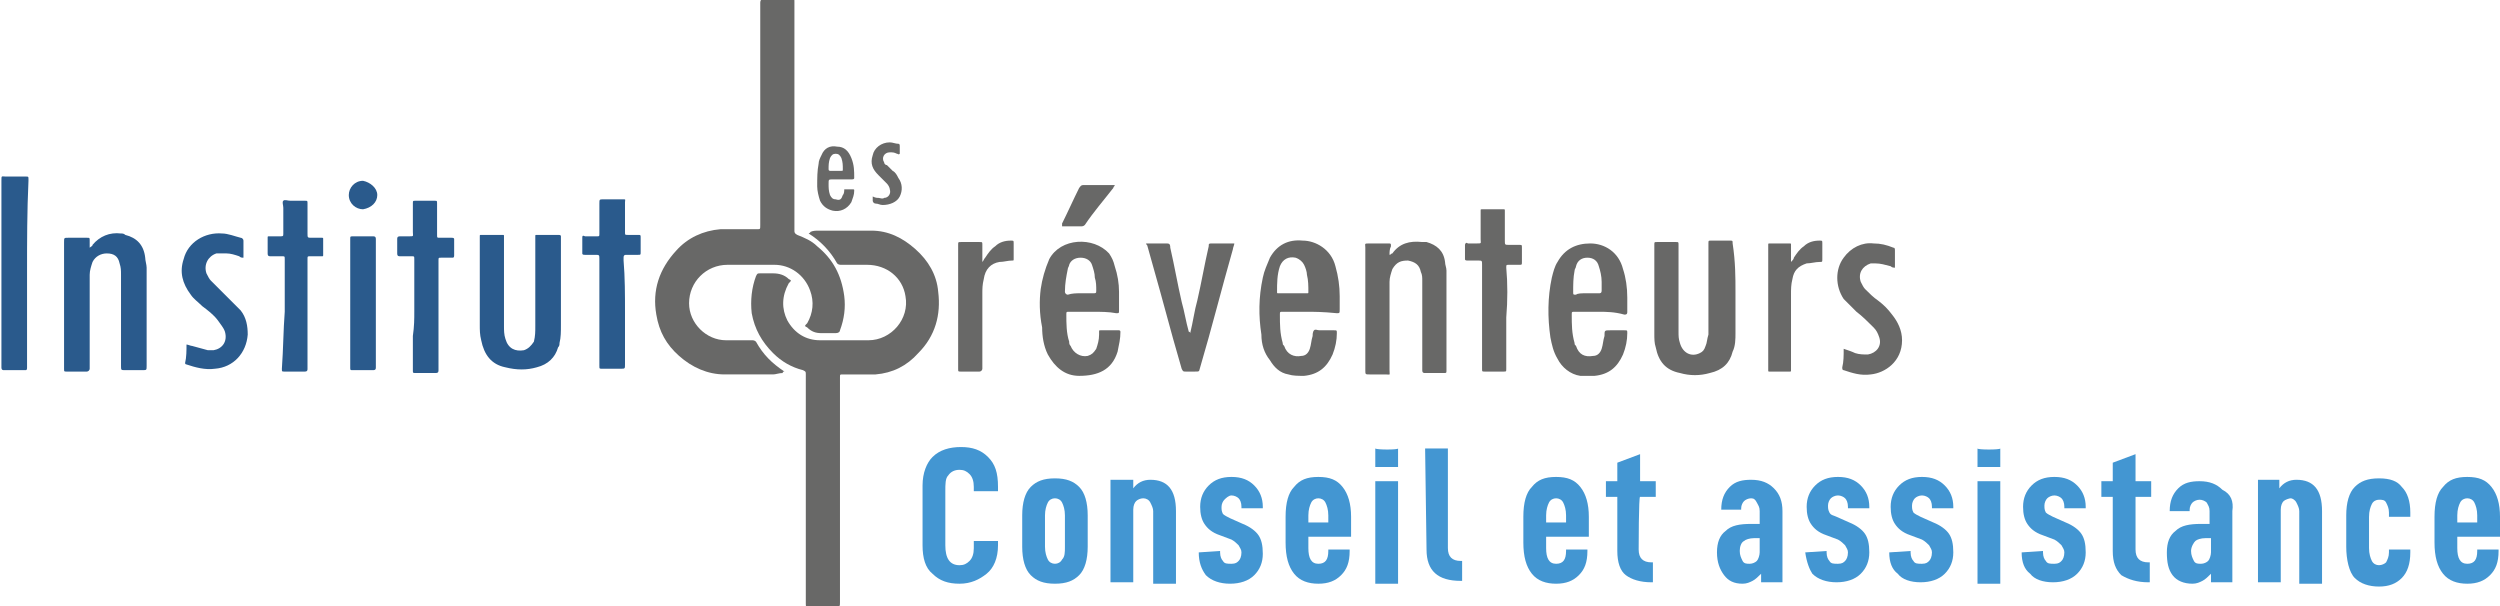
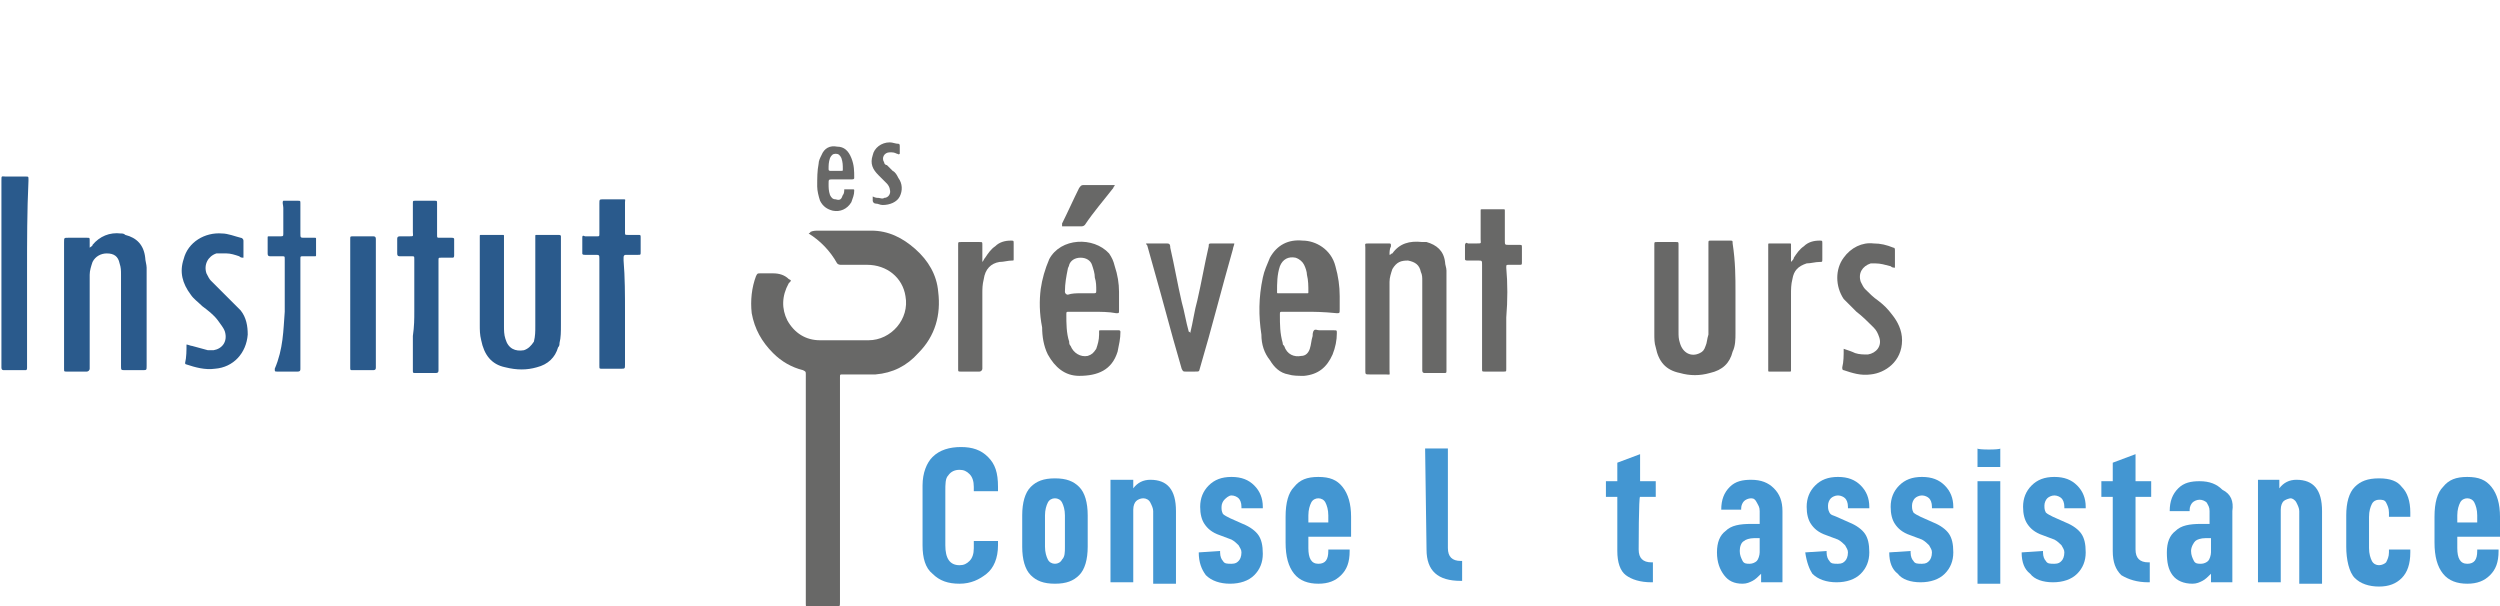
<svg xmlns="http://www.w3.org/2000/svg" version="1.1" id="Calque_2_1_" x="0px" y="0px" viewBox="0 0 175.6 42.6" style="enable-background:new 0 0 175.6 42.6;" xml:space="preserve">
  <style type="text/css">
	.st0{fill:#2A5A8C;}
	.st1{fill:#686867;}
	.st2{fill:#4396D2;}
</style>
  <g id="Calque_1-2">
    <g>
      <g>
        <path class="st0" d="M6.3,17.4c0.1-0.1,0.2-0.1,0.2-0.2c0.5-0.6,1.2-0.9,2-0.8c0.1,0,0.2,0,0.3,0.1c0.8,0.2,1.3,0.7,1.4,1.6     c0,0.2,0.1,0.5,0.1,0.7c0,2.3,0,4.6,0,6.9c0,0.3,0,0.3-0.3,0.3c-0.4,0-0.8,0-1.2,0c-0.3,0-0.3,0-0.3-0.3c0-0.6,0-1.2,0-1.8     c0-1.5,0-3.1,0-4.6c0-0.3,0-0.5-0.1-0.8C8.3,18,8,17.8,7.5,17.8c-0.4,0-0.8,0.2-1,0.6c-0.1,0.3-0.2,0.6-0.2,0.9     c0,0.7,0,1.4,0,2.1c0,1.5,0,2.9,0,4.3c0,0.1,0,0.1,0,0.2c0,0.1-0.1,0.2-0.2,0.2c-0.5,0-0.9,0-1.4,0c-0.2,0-0.2,0-0.2-0.2     c0-0.6,0-1.3,0-1.9c0-2.3,0-4.7,0-7c0-0.3,0-0.3,0.3-0.3c0.4,0,0.8,0,1.3,0c0.2,0,0.2,0,0.2,0.2C6.3,17,6.3,17.2,6.3,17.4     L6.3,17.4z" />
        <path class="st0" d="M33.7,20c0-1.1,0-2.1,0-3.2c0-0.1,0-0.1,0-0.2c0-0.1,0-0.1,0.1-0.1c0.5,0,1,0,1.5,0c0.1,0,0.1,0,0.1,0.1     c0,0.1,0,0.1,0,0.2c0,2,0,4.1,0,6.1c0,0.3,0,0.6,0.1,0.9c0.2,0.7,0.7,0.9,1.3,0.8c0.3-0.1,0.5-0.3,0.7-0.6     c0.1-0.4,0.1-0.7,0.1-1.1c0-0.7,0-1.4,0-2c0-1.4,0-2.7,0-4.1c0-0.1,0-0.1,0-0.2c0-0.1,0-0.1,0.1-0.1c0.5,0,1,0,1.5,0     c0.1,0,0.2,0,0.2,0.1c0,0,0,0.1,0,0.1c0,2,0,4.1,0,6.1c0,0.5,0,0.9-0.1,1.3c0,0.1,0,0.2-0.1,0.3c-0.2,0.7-0.7,1.2-1.5,1.4     c-0.7,0.2-1.4,0.2-2.2,0c-1-0.2-1.5-0.9-1.7-1.9c-0.1-0.4-0.1-0.7-0.1-1.1C33.7,22.1,33.7,21,33.7,20L33.7,20z" />
        <path class="st0" d="M1.9,19.1c0,2.2,0,4.3,0,6.5c0,0.1,0,0.1,0,0.2c0,0.1,0,0.2-0.1,0.2c-0.5,0-1,0-1.5,0c-0.1,0-0.2,0-0.2-0.2     c0,0,0-0.1,0-0.1c0-4.3,0-8.7,0-13c0-0.4,0-0.3,0.3-0.3c0.5,0,0.9,0,1.4,0c0.2,0,0.2,0,0.2,0.2c0,0.1,0,0.1,0,0.1     C1.9,14.8,1.9,17,1.9,19.1L1.9,19.1z" />
-         <path class="st0" d="M20,21.9c0-1.2,0-2.4,0-3.6c0,0,0-0.1,0-0.1c0-0.2,0-0.2-0.2-0.2c-0.3,0-0.5,0-0.8,0c-0.1,0-0.2,0-0.2-0.2     c0-0.4,0-0.7,0-1.1c0-0.1,0-0.1,0.1-0.1c0.2,0,0.5,0,0.7,0c0.3,0,0.3,0,0.3-0.2c0-0.6,0-1.2,0-1.8c0-0.2-0.1-0.4,0-0.5     c0.1-0.1,0.3,0,0.5,0c0.4,0,0.7,0,1,0c0.2,0,0.2,0,0.2,0.2c0,0.7,0,1.4,0,2.1c0,0.3,0,0.3,0.3,0.3c0.2,0,0.5,0,0.7,0     c0.1,0,0.1,0,0.1,0.1c0,0.4,0,0.7,0,1.1c0,0.1,0,0.1-0.1,0.1c-0.3,0-0.5,0-0.8,0c-0.2,0-0.2,0-0.2,0.2c0,0.1,0,0.2,0,0.4     c0,2.4,0,4.8,0,7.1c0,0.1,0,0.1,0,0.2c0,0.1,0,0.2-0.2,0.2c-0.5,0-0.9,0-1.4,0c-0.2,0-0.2,0-0.2-0.2C19.9,24.5,19.9,23.2,20,21.9     L20,21.9z" />
+         <path class="st0" d="M20,21.9c0-1.2,0-2.4,0-3.6c0,0,0-0.1,0-0.1c0-0.2,0-0.2-0.2-0.2c-0.3,0-0.5,0-0.8,0c-0.1,0-0.2,0-0.2-0.2     c0-0.4,0-0.7,0-1.1c0-0.1,0-0.1,0.1-0.1c0.2,0,0.5,0,0.7,0c0.3,0,0.3,0,0.3-0.2c0-0.6,0-1.2,0-1.8c0-0.2-0.1-0.4,0-0.5     c0.4,0,0.7,0,1,0c0.2,0,0.2,0,0.2,0.2c0,0.7,0,1.4,0,2.1c0,0.3,0,0.3,0.3,0.3c0.2,0,0.5,0,0.7,0     c0.1,0,0.1,0,0.1,0.1c0,0.4,0,0.7,0,1.1c0,0.1,0,0.1-0.1,0.1c-0.3,0-0.5,0-0.8,0c-0.2,0-0.2,0-0.2,0.2c0,0.1,0,0.2,0,0.4     c0,2.4,0,4.8,0,7.1c0,0.1,0,0.1,0,0.2c0,0.1,0,0.2-0.2,0.2c-0.5,0-0.9,0-1.4,0c-0.2,0-0.2,0-0.2-0.2C19.9,24.5,19.9,23.2,20,21.9     L20,21.9z" />
        <path class="st0" d="M29.1,21.9c0-1.2,0-2.4,0-3.6c0,0,0-0.1,0-0.1c0-0.2,0-0.2-0.2-0.2c-0.3,0-0.5,0-0.8,0c-0.1,0-0.2,0-0.2-0.2     c0-0.4,0-0.7,0-1c0-0.1,0-0.2,0.2-0.2c0.2,0,0.4,0,0.6,0c0.4,0,0.3,0,0.3-0.3c0-0.6,0-1.3,0-1.9c0,0,0-0.1,0-0.1     c0-0.2,0-0.2,0.2-0.2c0.2,0,0.4,0,0.6,0c0.2,0,0.5,0,0.7,0c0.2,0,0.2,0,0.2,0.2c0,0.7,0,1.3,0,2c0,0.1,0,0.1,0,0.2     c0,0.2,0,0.2,0.2,0.2c0.3,0,0.5,0,0.8,0c0.1,0,0.2,0,0.2,0.1c0,0.4,0,0.7,0,1.1c0,0.1,0,0.2-0.1,0.2c-0.3,0-0.5,0-0.8,0     c-0.2,0-0.2,0-0.2,0.2c0,0.3,0,0.5,0,0.8c0,2.2,0,4.5,0,6.7c0,0.1,0,0.1,0,0.2c0,0.1,0,0.2-0.2,0.2c-0.5,0-0.9,0-1.4,0     c-0.2,0-0.2,0-0.2-0.2c0-0.8,0-1.6,0-2.4C29.1,22.9,29.1,22.4,29.1,21.9L29.1,21.9z" />
        <path class="st0" d="M43.9,21.9c0,1.3,0,2.5,0,3.7c0,0.3,0,0.3-0.3,0.3c-0.4,0-0.8,0-1.3,0c-0.2,0-0.2,0-0.2-0.2c0-0.5,0-1,0-1.4     c0-2,0-4.1,0-6.1c0-0.3,0-0.3-0.3-0.3c-0.2,0-0.5,0-0.7,0c-0.1,0-0.2,0-0.2-0.1c0-0.4,0-0.7,0-1.1c0-0.1,0-0.2,0.2-0.1     c0.3,0,0.5,0,0.8,0c0.2,0,0.2,0,0.2-0.2c0-0.7,0-1.4,0-2.1c0-0.3,0-0.3,0.3-0.3c0.4,0,0.8,0,1.3,0c0.3,0,0.2,0,0.2,0.2     c0,0.7,0,1.3,0,2c0,0,0,0.1,0,0.1c0,0.2,0,0.2,0.2,0.2c0.2,0,0.5,0,0.7,0c0.2,0,0.2,0,0.2,0.2c0,0.3,0,0.6,0,1     c0,0.2,0,0.2-0.2,0.2c-0.3,0-0.5,0-0.8,0c-0.1,0-0.2,0-0.2,0.2c0,0.1,0,0.1,0,0.2C43.9,19.5,43.9,20.7,43.9,21.9L43.9,21.9z" />
        <path class="st0" d="M13.1,24.2c0.1,0,0.3,0.1,0.4,0.1c0.4,0.1,0.7,0.2,1.1,0.3c0.1,0,0.3,0,0.4,0c0.6-0.1,1-0.6,0.8-1.3     c-0.1-0.3-0.3-0.5-0.5-0.8c-0.3-0.4-0.7-0.7-1.1-1c-0.3-0.3-0.6-0.5-0.8-0.8c-0.6-0.8-0.8-1.6-0.5-2.5c0.3-1.2,1.5-1.9,2.7-1.8     c0.4,0,0.9,0.2,1.3,0.3c0.1,0,0.2,0.1,0.2,0.2c0,0.4,0,0.8,0,1.2c-0.1,0-0.2,0-0.3-0.1c-0.3-0.1-0.6-0.2-0.9-0.2     c-0.2,0-0.5,0-0.7,0c-0.6,0.2-0.9,0.8-0.7,1.4c0.1,0.2,0.2,0.4,0.3,0.5c0.3,0.3,0.6,0.6,0.9,0.9c0.4,0.4,0.8,0.8,1.2,1.2     c0.4,0.5,0.5,1.1,0.5,1.7c-0.1,1.3-1,2.3-2.3,2.4c-0.7,0.1-1.4-0.1-2-0.3c-0.1,0-0.1-0.1-0.1-0.1C13.1,25.1,13.1,24.6,13.1,24.2     L13.1,24.2z" />
        <path class="st0" d="M24.6,21.3c0-1.5,0-2.9,0-4.4c0,0,0-0.1,0-0.1c0-0.2,0-0.2,0.2-0.2c0.4,0,0.8,0,1.1,0c0.1,0,0.2,0,0.3,0     c0.1,0,0.2,0,0.2,0.2c0,0,0,0.1,0,0.1c0,2.9,0,5.8,0,8.8c0,0,0,0.1,0,0.1c0,0.1,0,0.2-0.2,0.2c-0.5,0-0.9,0-1.4,0     c-0.2,0-0.2,0-0.2-0.2C24.6,24.2,24.6,22.7,24.6,21.3L24.6,21.3z" />
-         <path class="st0" d="M26.5,13.7c0,0.5-0.4,0.9-1,1c-0.5,0-1-0.4-1-1c0-0.5,0.4-1,1-1C26,12.8,26.5,13.2,26.5,13.7L26.5,13.7z" />
      </g>
      <g>
        <path class="st1" d="M56.9,16.3c0.2-0.1,0.4-0.1,0.6-0.1c1.2,0,2.4,0,3.7,0c1.2,0,2.2,0.5,3.1,1.3c0.9,0.8,1.5,1.8,1.6,3     c0.2,1.6-0.2,3.1-1.4,4.3c-0.8,0.9-1.8,1.4-3,1.5c-0.2,0-0.3,0-0.5,0c-0.6,0-1.2,0-1.8,0c-0.2,0-0.2,0-0.2,0.2c0,0.1,0,0.1,0,0.2     c0,5.2,0,10.4,0,15.6c0,0.3,0,0.3-0.3,0.3c-0.6,0-1.3,0-1.9,0c-0.2,0-0.2,0-0.2-0.2c0-0.1,0-0.1,0-0.2V26.5c0-0.1,0-0.1,0-0.2     c0-0.2,0-0.2-0.2-0.3c-0.8-0.2-1.5-0.6-2.1-1.2c-0.8-0.8-1.3-1.7-1.5-2.8c-0.1-0.9,0-1.8,0.3-2.6c0.1-0.2,0.1-0.2,0.3-0.2     c0.3,0,0.6,0,0.9,0c0.4,0,0.8,0.1,1.1,0.4c0.2,0.1,0.2,0.1,0,0.3c-0.5,0.9-0.5,1.8-0.1,2.6c0.5,0.9,1.3,1.4,2.3,1.4     c1.1,0,2.3,0,3.4,0c1.6,0,2.9-1.5,2.6-3.1c-0.2-1.3-1.3-2.2-2.7-2.2c-0.6,0-1.2,0-1.8,0c-0.1,0-0.2,0-0.3-0.1     c-0.5-0.9-1.2-1.6-2-2.1C57,16.3,56.9,16.3,56.9,16.3L56.9,16.3z" />
-         <path class="st1" d="M55,26.2c-0.3,0-0.5,0.1-0.7,0.1c-1.1,0-2.3,0-3.4,0c-1.2,0-2.3-0.5-3.2-1.3c-0.9-0.8-1.4-1.7-1.6-2.9     c-0.3-1.7,0.2-3.2,1.4-4.5c0.8-0.9,1.9-1.4,3.1-1.5c0.2,0,0.3,0,0.5,0c0.7,0,1.4,0,2.1,0c0.2,0,0.2,0,0.2-0.3c0-2.7,0-5.4,0-8.1     c0-2.5,0-5,0-7.5c0-0.2,0.1-0.3,0.3-0.3c0.6,0,1.3,0,1.9,0c0.2,0,0.2,0,0.2,0.2c0,0.1,0,0.1,0,0.2c0,5.2,0,10.4,0,15.7     c0,0.1,0,0.1,0,0.2c0,0.1,0,0.2,0.2,0.3c0.5,0.2,1,0.4,1.4,0.8c1.1,0.9,1.7,2,1.9,3.5c0.1,0.8,0,1.6-0.3,2.4     c0,0.1-0.1,0.2-0.3,0.2c-0.3,0-0.7,0-1,0c-0.4,0-0.7-0.1-1-0.4c-0.2-0.1-0.2-0.1,0-0.3c0.4-0.7,0.5-1.5,0.2-2.3     c-0.4-1.1-1.4-1.8-2.5-1.8c-1.1,0-2.2,0-3.3,0c-1.5,0-2.7,1.2-2.7,2.7c0,1.4,1.2,2.6,2.6,2.6c0.6,0,1.2,0,1.8,0     c0.1,0,0.2,0,0.3,0.1c0.5,0.9,1.1,1.5,2,2.1C54.9,26.1,55,26.2,55,26.2L55,26.2z" />
        <path class="st1" d="M97.6,17.9c0.1,0,0.1-0.1,0.2-0.1c0.5-0.7,1.2-0.9,2.1-0.8c0.1,0,0.2,0,0.3,0c0.7,0.2,1.2,0.6,1.3,1.4     c0,0.2,0.1,0.4,0.1,0.6c0,2.3,0,4.7,0,7c0,0.2,0,0.2-0.2,0.2c-0.4,0-0.9,0-1.3,0c-0.1,0-0.2,0-0.2-0.2c0-0.1,0-0.1,0-0.2     c0-2,0-4.1,0-6.1c0-0.2,0-0.4-0.1-0.6c-0.1-0.5-0.4-0.7-0.9-0.8c-0.5,0-0.8,0.1-1.1,0.6c-0.1,0.3-0.2,0.6-0.2,0.9     c0,2.1,0,4.1,0,6.2c0,0.4,0.1,0.3-0.3,0.3c-0.4,0-0.7,0-1.1,0c-0.3,0-0.3,0-0.3-0.3c0-0.7,0-1.3,0-2c0-2.2,0-4.4,0-6.6     c0-0.3-0.1-0.3,0.3-0.3c0.4,0,0.8,0,1.3,0c0.2,0,0.2,0,0.2,0.2C97.6,17.5,97.6,17.7,97.6,17.9L97.6,17.9z" />
        <path class="st1" d="M91.8,21.9c-0.6,0-1.2,0-1.7,0c-0.2,0-0.2,0-0.2,0.2c0,0.7,0,1.3,0.2,2c0,0.1,0,0.1,0.1,0.2     c0.2,0.6,0.7,0.8,1.2,0.7c0.3,0,0.5-0.2,0.6-0.5c0.1-0.3,0.1-0.6,0.2-0.9c0-0.1,0-0.3,0.1-0.4c0.1-0.1,0.2,0,0.4,0     c0.3,0,0.7,0,1,0c0.2,0,0.2,0,0.2,0.2c0,0.5-0.1,1-0.3,1.5c-0.4,0.9-1,1.4-2,1.5c-0.4,0-0.8,0-1.1-0.1c-0.6-0.1-1-0.5-1.3-1     c-0.4-0.5-0.6-1.1-0.6-1.8c-0.2-1.3-0.2-2.6,0.1-4c0.1-0.5,0.3-0.9,0.5-1.4c0.5-0.9,1.3-1.3,2.3-1.2c0.9,0,2,0.6,2.3,1.8     c0.2,0.7,0.3,1.4,0.3,2.1c0,0.3,0,0.6,0,0.9c0,0.3,0,0.3-0.2,0.3C92.9,21.9,92.3,21.9,91.8,21.9L91.8,21.9z M90.9,20.6     c0.3,0,0.6,0,0.9,0c0.1,0,0.1,0,0.1-0.1c0-0.4,0-0.8-0.1-1.2c0-0.2-0.1-0.5-0.2-0.7c-0.1-0.2-0.3-0.4-0.6-0.5     c-0.5-0.1-0.9,0.1-1.1,0.6c-0.2,0.6-0.2,1.2-0.2,1.8c0,0.1,0,0.1,0.1,0.1C90.3,20.6,90.6,20.6,90.9,20.6z" />
-         <path class="st1" d="M112.3,21.9c-0.6,0-1.1,0-1.7,0c-0.2,0-0.2,0-0.2,0.2c0,0.7,0,1.3,0.2,2c0,0.1,0,0.1,0.1,0.2     c0.2,0.6,0.6,0.8,1.2,0.7c0.3,0,0.5-0.2,0.6-0.5c0.1-0.3,0.1-0.6,0.2-0.9c0-0.4,0-0.4,0.4-0.4c0.3,0,0.7,0,1,0     c0.2,0,0.2,0,0.2,0.2c0,0.5-0.1,1-0.3,1.5c-0.4,0.9-1,1.4-2,1.5c-0.3,0-0.7,0-1,0c-0.7-0.1-1.3-0.6-1.6-1.2     c-0.3-0.5-0.4-1-0.5-1.5c-0.2-1.4-0.2-2.8,0.1-4.2c0.1-0.4,0.2-0.8,0.4-1.1c0.5-0.9,1.3-1.3,2.3-1.3c1,0,2,0.6,2.3,1.8     c0.2,0.6,0.3,1.3,0.3,2c0,0.4,0,0.7,0,1c0,0.1,0,0.2-0.2,0.2C113.4,21.9,112.8,21.9,112.3,21.9L112.3,21.9z M111.4,20.6     c0.3,0,0.6,0,0.9,0c0.1,0,0.2,0,0.2-0.2c0-0.2,0-0.4,0-0.6c0-0.4-0.1-0.8-0.2-1.1c-0.1-0.4-0.4-0.6-0.8-0.6     c-0.4,0-0.7,0.2-0.8,0.6c0,0.1-0.1,0.2-0.1,0.3c-0.1,0.5-0.1,1-0.1,1.5c0,0.2,0,0.2,0.2,0.2C110.8,20.6,111.1,20.6,111.4,20.6     L111.4,20.6z" />
        <path class="st1" d="M76.8,21.9c-0.6,0-1.1,0-1.7,0c-0.2,0-0.2,0-0.2,0.2c0,0.6,0,1.3,0.2,1.9c0,0.1,0,0.2,0.1,0.3     c0.2,0.5,0.7,0.8,1.2,0.7c0.3-0.1,0.4-0.2,0.6-0.5c0.1-0.3,0.2-0.6,0.2-1c0-0.1,0-0.1,0-0.2c0-0.1,0-0.1,0.1-0.1     c0.4,0,0.9,0,1.3,0c0.1,0,0.1,0.1,0.1,0.1c0,0.5-0.1,0.9-0.2,1.4c-0.4,1.3-1.4,1.7-2.7,1.7c-1,0-1.7-0.6-2.2-1.5     c-0.3-0.6-0.4-1.3-0.4-1.9C73,22,73,21.1,73.1,20.3c0.1-0.7,0.3-1.4,0.6-2.1c0.8-1.5,3.1-1.6,4.2-0.4c0.2,0.3,0.3,0.5,0.4,0.9     c0.2,0.6,0.3,1.2,0.3,1.8c0,0.4,0,0.9,0,1.3c0,0.2,0,0.2-0.2,0.2C77.9,21.9,77.3,21.9,76.8,21.9L76.8,21.9z M75.9,20.6     c0.3,0,0.6,0,0.8,0c0.3,0,0.3,0,0.3-0.2c0-0.3,0-0.6-0.1-0.9c0-0.3-0.1-0.6-0.2-0.9c-0.1-0.3-0.4-0.5-0.8-0.5     c-0.4,0-0.7,0.2-0.8,0.5c0,0.1-0.1,0.2-0.1,0.3c-0.1,0.5-0.2,1-0.2,1.6c0,0.1,0.1,0.2,0.2,0.2C75.3,20.6,75.6,20.6,75.9,20.6     L75.9,20.6z" />
        <path class="st1" d="M121.9,20.5c0,1,0,1.9,0,2.9c0,0.4,0,0.9-0.2,1.3c-0.2,0.8-0.7,1.3-1.6,1.5c-0.7,0.2-1.4,0.2-2.1,0     c-1-0.2-1.5-0.8-1.7-1.8c-0.1-0.3-0.1-0.6-0.1-1c0-2.1,0-4.1,0-6.2c0-0.2,0-0.2,0.2-0.2c0.4,0,0.9,0,1.3,0c0.2,0,0.2,0,0.2,0.2     c0,0.8,0,1.6,0,2.3c0,1.3,0,2.5,0,3.8c0,0.3,0,0.5,0.1,0.8c0.2,0.7,0.8,1,1.4,0.7c0.2-0.1,0.3-0.2,0.4-0.5     c0.1-0.2,0.1-0.5,0.2-0.8c0-0.2,0-0.5,0-0.7c0-1.9,0-3.7,0-5.6c0,0,0-0.1,0-0.1c0-0.2,0-0.2,0.2-0.2c0.4,0,0.9,0,1.3,0     c0.2,0,0.2,0,0.2,0.2C121.9,18.4,121.9,19.5,121.9,20.5L121.9,20.5L121.9,20.5z" />
        <path class="st1" d="M83.6,23.4c0.2-0.8,0.3-1.6,0.5-2.3c0.3-1.3,0.5-2.5,0.8-3.8c0-0.2,0-0.2,0.3-0.2c0.4,0,0.8,0,1.3,0     c0.1,0,0.1,0,0.2,0c0,0.1-0.1,0.3-0.1,0.4c-0.8,2.8-1.5,5.6-2.3,8.3c-0.1,0.3,0,0.3-0.4,0.3c-0.2,0-0.4,0-0.6,0     c-0.2,0-0.2,0-0.3-0.2c-0.2-0.7-0.4-1.4-0.6-2.1c-0.6-2.2-1.2-4.4-1.8-6.5c0-0.1-0.1-0.1-0.1-0.2c0.1,0,0.2,0,0.2,0     c0.4,0,0.8,0,1.2,0c0.2,0,0.3,0,0.3,0.3c0.3,1.3,0.5,2.5,0.8,3.8c0.2,0.7,0.3,1.4,0.5,2.1C83.6,23.3,83.6,23.4,83.6,23.4     L83.6,23.4z" />
        <path class="st1" d="M105.8,22.3v3.5c0,0,0,0.1,0,0.1c0,0.2,0,0.2-0.2,0.2c-0.4,0-0.9,0-1.3,0c-0.2,0-0.2,0-0.2-0.2     c0-0.8,0-1.6,0-2.4c0-1.6,0-3.3,0-4.9c0-0.3,0-0.3-0.3-0.3c-0.2,0-0.4,0-0.7,0c-0.1,0-0.2,0-0.2-0.1c0-0.3,0-0.7,0-1     c0-0.1,0.1-0.2,0.2-0.1c0.2,0,0.4,0,0.6,0c0.4,0,0.3,0,0.3-0.3c0-0.6,0-1.2,0-1.8c0-0.1,0-0.1,0-0.2c0-0.1,0-0.1,0.1-0.1     c0.5,0,1,0,1.5,0c0.1,0,0.1,0,0.1,0.1c0,0.2,0,0.3,0,0.5c0,0.5,0,1.1,0,1.6c0,0.3,0,0.3,0.3,0.3c0.2,0,0.4,0,0.7,0     c0.2,0,0.2,0,0.2,0.2c0,0.3,0,0.6,0,1c0,0.2,0,0.2-0.2,0.2c-0.2,0-0.5,0-0.7,0c-0.2,0-0.2,0-0.2,0.2     C105.9,19.9,105.9,21.1,105.8,22.3z" />
        <path class="st1" d="M129.5,24.5c0.3,0.1,0.6,0.2,0.8,0.3c0.3,0.1,0.6,0.1,0.9,0.1c0.6-0.1,1-0.6,0.8-1.2     c-0.1-0.3-0.2-0.5-0.4-0.7c-0.4-0.4-0.8-0.8-1.2-1.1c-0.3-0.3-0.6-0.6-0.9-0.9c-0.6-0.9-0.6-2.1,0-2.9c0.5-0.7,1.3-1.1,2.1-1     c0.5,0,0.9,0.1,1.4,0.3c0.1,0,0.1,0.1,0.1,0.2c0,0.4,0,0.8,0,1.2c-0.1,0-0.2,0-0.3-0.1c-0.4-0.1-0.7-0.2-1.1-0.2     c-0.1,0-0.2,0-0.3,0c-0.6,0.2-0.9,0.7-0.7,1.3c0.1,0.2,0.2,0.4,0.3,0.5c0.3,0.3,0.6,0.6,0.9,0.8c0.4,0.3,0.7,0.6,1,1     c0.4,0.5,0.7,1.1,0.7,1.8c0,1.5-1.2,2.3-2.2,2.4c-0.7,0.1-1.3-0.1-1.9-0.3c-0.1,0-0.1-0.1-0.1-0.2     C129.5,25.4,129.5,25,129.5,24.5L129.5,24.5z" />
        <path class="st1" d="M69,18.4c0.1-0.1,0.1-0.2,0.2-0.3c0.2-0.3,0.4-0.6,0.7-0.8c0.3-0.3,0.7-0.4,1.1-0.4c0.2,0,0.2,0,0.2,0.2     c0,0.4,0,0.8,0,1.1c0,0.1,0,0.1-0.1,0.1c-0.3,0-0.6,0.1-0.9,0.1c-0.6,0.1-1,0.5-1.1,1.2c-0.1,0.4-0.1,0.7-0.1,1     c0,1.7,0,3.4,0,5.1c0,0.1,0,0.1,0,0.2c0,0.1-0.1,0.2-0.2,0.2c-0.4,0-0.9,0-1.3,0c-0.2,0-0.2,0-0.2-0.2c0-0.8,0-1.5,0-2.3     c0-2.1,0-4.2,0-6.3c0,0,0-0.1,0-0.1c0-0.2,0-0.2,0.2-0.2c0.4,0,0.9,0,1.3,0c0.2,0,0.2,0,0.2,0.2C69,17.6,69,18,69,18.4z" />
        <path class="st1" d="M125.8,18.4c0.1-0.1,0.2-0.2,0.2-0.3c0.2-0.3,0.4-0.6,0.7-0.8c0.3-0.3,0.7-0.4,1.1-0.4c0.2,0,0.2,0,0.2,0.2     c0,0.4,0,0.7,0,1.1c0,0.2,0,0.2-0.2,0.2c-0.3,0-0.6,0.1-0.9,0.1c-0.6,0.2-0.9,0.5-1,1.1c-0.1,0.4-0.1,0.7-0.1,1.1     c0,1.7,0,3.4,0,5.1c0,0.1,0,0.1,0,0.2c0,0.1,0,0.1-0.1,0.1c-0.5,0-1,0-1.4,0c-0.1,0-0.1,0-0.1-0.1c0-0.1,0-0.1,0-0.2     c0-2.8,0-5.7,0-8.5c0,0,0-0.1,0-0.1c0-0.1,0-0.1,0.1-0.1c0.5,0,1,0,1.4,0c0.1,0,0.1,0,0.1,0.1c0,0.3,0,0.6,0,0.9     C125.8,18.2,125.8,18.3,125.8,18.4z" />
        <path class="st1" d="M78.3,13c0,0.1-0.1,0.1-0.1,0.2c-0.7,0.9-1.4,1.7-2,2.6c-0.1,0.1-0.2,0.1-0.3,0.1c-0.4,0-0.9,0-1.3,0     c0-0.1,0-0.1,0-0.2c0.4-0.8,0.8-1.7,1.2-2.5c0.1-0.1,0.1-0.2,0.3-0.2C76.8,13,77.5,13,78.3,13L78.3,13z" />
        <path class="st1" d="M61.3,13.8c0.2,0.1,0.3,0.1,0.4,0.1c0.1,0,0.3,0.1,0.4,0c0.3,0,0.5-0.3,0.4-0.6c0-0.1-0.1-0.3-0.2-0.4     c-0.2-0.2-0.4-0.4-0.6-0.6c-0.4-0.4-0.6-0.8-0.4-1.4c0.1-0.5,0.6-0.9,1.2-0.9c0.2,0,0.4,0.1,0.6,0.1c0.1,0,0.1,0.1,0.1,0.2     c0,0.2,0,0.3,0,0.5c-0.1,0.1-0.1,0-0.2,0c-0.2-0.1-0.3-0.1-0.5-0.1c-0.4,0-0.6,0.4-0.4,0.7c0,0.1,0.1,0.2,0.2,0.2     c0.1,0.1,0.3,0.3,0.4,0.4c0.2,0.1,0.3,0.3,0.4,0.5c0.3,0.4,0.3,0.9,0.1,1.3c-0.2,0.4-0.7,0.6-1.2,0.6c-0.2,0-0.3-0.1-0.5-0.1     c-0.1,0-0.2-0.1-0.2-0.2C61.3,14.1,61.3,14,61.3,13.8L61.3,13.8z" />
        <g>
          <path class="st1" d="M58.7,12c-0.1,0-0.2,0-0.3,0C58.5,12,58.6,12,58.7,12s0.2,0,0.3,0C58.9,12,58.8,12,58.7,12z" />
          <path class="st1" d="M58.5,12.6c0.5,0,0.9,0,1.3,0c0.1,0,0.2,0,0.2-0.1c0-0.5,0-0.9-0.2-1.4c-0.2-0.5-0.5-0.8-1-0.8      c-0.5-0.1-0.9,0.1-1.1,0.6c-0.1,0.2-0.2,0.4-0.2,0.6c-0.1,0.5-0.1,1-0.1,1.6c0,0.3,0.1,0.7,0.2,1c0.2,0.4,0.5,0.6,0.9,0.7      c0.5,0.1,1-0.1,1.3-0.6c0.1-0.3,0.2-0.5,0.2-0.8c0-0.1,0-0.1-0.1-0.1c-0.2,0-0.4,0-0.6,0c0,0.1,0,0.3-0.1,0.4      c-0.1,0.3-0.2,0.4-0.5,0.3c-0.2,0-0.3-0.1-0.4-0.3c-0.1-0.3-0.1-0.5-0.1-0.8C58.2,12.6,58.2,12.6,58.5,12.6L58.5,12.6z       M58.2,11.9c0-0.3,0-0.5,0.1-0.8c0.1-0.2,0.2-0.3,0.4-0.3c0.2,0,0.3,0.1,0.4,0.3c0.1,0.3,0.1,0.5,0.1,0.8c0,0.1,0,0.1-0.1,0.1      c0,0-0.1,0-0.1,0c-0.1,0-0.2,0-0.3,0s-0.2,0-0.3,0c0,0-0.1,0-0.1,0C58.3,12,58.2,12,58.2,11.9z" />
        </g>
      </g>
    </g>
    <g>
      <path class="st2" d="M64.8,38.3v-4.2c0-0.9,0.3-1.6,0.7-2c0.5-0.5,1.2-0.7,2-0.7s1.4,0.2,1.9,0.7s0.7,1.1,0.7,2.1v0.3h-1.7v-0.3    c0-0.4-0.1-0.7-0.3-0.9c-0.2-0.2-0.4-0.3-0.7-0.3c-0.3,0-0.6,0.1-0.8,0.4c-0.2,0.2-0.2,0.6-0.2,1.1v3.8c0,0.9,0.3,1.4,1,1.4    c0.3,0,0.5-0.1,0.7-0.3c0.2-0.2,0.3-0.5,0.3-0.9V38h1.7v0.3c0,0.9-0.3,1.6-0.8,2S68.2,41,67.4,41s-1.4-0.2-1.9-0.7    C65,39.9,64.8,39.2,64.8,38.3L64.8,38.3z" />
      <path class="st2" d="M71.8,38.4v-2.2c0-0.9,0.2-1.6,0.6-2c0.4-0.4,0.9-0.6,1.7-0.6s1.3,0.2,1.7,0.6c0.4,0.4,0.6,1.1,0.6,2v2.2    c0,0.9-0.2,1.6-0.6,2S74.9,41,74.1,41s-1.3-0.2-1.7-0.6S71.8,39.3,71.8,38.4z M74.8,38.4v-2.2c0-0.4-0.1-0.7-0.2-0.9    S74.3,35,74.1,35s-0.4,0.1-0.5,0.3s-0.2,0.5-0.2,0.9v2.2c0,0.4,0.1,0.7,0.2,0.9s0.3,0.3,0.5,0.3s0.4-0.1,0.5-0.3    C74.8,39.1,74.8,38.8,74.8,38.4z" />
      <path class="st2" d="M79.6,33.8v0.5c0.3-0.4,0.7-0.6,1.2-0.6c1.2,0,1.8,0.7,1.8,2.2v5.1H81v-5.1c0-0.2-0.1-0.4-0.2-0.6    S80.5,35,80.3,35s-0.4,0.1-0.5,0.2c-0.1,0.1-0.2,0.3-0.2,0.6v5.1h-1.6v-7.2H79.6z" />
      <path class="st2" d="M84.2,38.8L84.2,38.8l1.5-0.1v0.1c0,0.3,0.1,0.5,0.2,0.6c0.1,0.2,0.3,0.2,0.6,0.2s0.4-0.1,0.5-0.2    c0.1-0.1,0.2-0.3,0.2-0.6c0-0.2-0.1-0.3-0.2-0.5c-0.1-0.1-0.3-0.3-0.5-0.4l-0.8-0.3c-0.6-0.2-0.9-0.5-1.1-0.8    c-0.2-0.3-0.3-0.7-0.3-1.2c0-0.6,0.2-1.1,0.6-1.5s0.9-0.6,1.6-0.6s1.2,0.2,1.6,0.6c0.4,0.4,0.6,0.9,0.6,1.5v0.1h-1.5v-0.1    c0-0.3-0.1-0.5-0.2-0.6c-0.1-0.1-0.3-0.2-0.5-0.2S86.1,35,86,35.1c-0.1,0.1-0.2,0.3-0.2,0.5c0,0.2,0,0.3,0.1,0.5    c0.1,0.1,0.3,0.2,0.5,0.3l0.9,0.4c0.5,0.2,0.9,0.5,1.1,0.8s0.3,0.7,0.3,1.3c0,0.6-0.2,1.1-0.6,1.5s-1,0.6-1.7,0.6    s-1.3-0.2-1.7-0.6C84.4,40,84.2,39.5,84.2,38.8L84.2,38.8z" />
      <path class="st2" d="M91.9,38.5c0,0.7,0.2,1.1,0.7,1.1s0.7-0.3,0.7-0.9v-0.1h1.5v0.1c0,0.8-0.2,1.3-0.6,1.7S93.3,41,92.6,41    s-1.3-0.2-1.7-0.7s-0.6-1.2-0.6-2.2v-1.8c0-1,0.2-1.7,0.6-2.1c0.4-0.5,0.9-0.7,1.7-0.7s1.3,0.2,1.7,0.7c0.4,0.5,0.6,1.2,0.6,2.1    v1.4h-3L91.9,38.5L91.9,38.5z M91.9,36.2v0.5h1.4v-0.5c0-0.4-0.1-0.7-0.2-0.9S92.8,35,92.6,35s-0.4,0.1-0.5,0.3    S91.9,35.8,91.9,36.2L91.9,36.2z" />
-       <path class="st2" d="M98.2,31.5v1.3h-1.6v-1.3C96.7,31.6,98.2,31.6,98.2,31.5z M98.2,33.8v7.2h-1.6v-7.2H98.2z" />
      <path class="st2" d="M100.1,31.5h1.6v7c0,0.6,0.3,0.9,0.9,0.9h0.1v1.4h-0.1c-1.6,0-2.4-0.7-2.4-2.2L100.1,31.5L100.1,31.5z" />
-       <path class="st2" d="M108.6,38.5c0,0.7,0.2,1.1,0.7,1.1s0.7-0.3,0.7-0.9v-0.1h1.5v0.1c0,0.8-0.2,1.3-0.6,1.7S110,41,109.3,41    s-1.3-0.2-1.7-0.7s-0.6-1.2-0.6-2.2v-1.8c0-1,0.2-1.7,0.6-2.1c0.4-0.5,0.9-0.7,1.7-0.7s1.3,0.2,1.7,0.7c0.4,0.5,0.6,1.2,0.6,2.1    v1.4h-3L108.6,38.5L108.6,38.5z M108.6,36.2v0.5h1.4v-0.5c0-0.4-0.1-0.7-0.2-0.9s-0.3-0.3-0.5-0.3s-0.4,0.1-0.5,0.3    S108.6,35.8,108.6,36.2L108.6,36.2z" />
      <path class="st2" d="M115.1,38.6c0,0.6,0.3,0.9,0.9,0.9h0.1v1.4H116c-0.8,0-1.4-0.2-1.8-0.5s-0.6-0.9-0.6-1.7v-3.8h-0.8v-1.1h0.8    v-1.3l1.6-0.6v1.9h1.1v1.1h-1.1C115.1,34.8,115.1,38.6,115.1,38.6z" />
      <path class="st2" d="M125.2,35.9v5h-1.5v-0.6c-0.2,0.2-0.4,0.4-0.6,0.5c-0.2,0.1-0.4,0.2-0.7,0.2c-0.6,0-1-0.2-1.3-0.6    c-0.3-0.4-0.5-0.9-0.5-1.6s0.2-1.2,0.6-1.5c0.4-0.4,1-0.5,1.8-0.5h0.6v-0.9c0-0.3-0.1-0.4-0.2-0.6S123.2,35,123,35    c-0.2,0-0.4,0.1-0.5,0.2s-0.2,0.3-0.2,0.5v0.1h-1.4v0c0-0.7,0.2-1.2,0.6-1.6c0.4-0.4,0.9-0.5,1.5-0.5c0.7,0,1.2,0.2,1.6,0.6    C125,34.7,125.2,35.2,125.2,35.9L125.2,35.9z M123.6,38.8v-1h-0.4c-0.3,0-0.6,0.1-0.7,0.2c-0.2,0.1-0.3,0.4-0.3,0.7    c0,0.3,0.1,0.5,0.2,0.7c0.1,0.2,0.3,0.2,0.5,0.2c0.2,0,0.4-0.1,0.5-0.2S123.6,39,123.6,38.8L123.6,38.8z" />
      <path class="st2" d="M126.8,38.8L126.8,38.8l1.5-0.1v0.1c0,0.3,0.1,0.5,0.2,0.6c0.1,0.2,0.3,0.2,0.6,0.2s0.4-0.1,0.5-0.2    c0.1-0.1,0.2-0.3,0.2-0.6c0-0.2-0.1-0.3-0.2-0.5c-0.1-0.1-0.3-0.3-0.5-0.4l-0.8-0.3c-0.6-0.2-0.9-0.5-1.1-0.8    c-0.2-0.3-0.3-0.7-0.3-1.2c0-0.6,0.2-1.1,0.6-1.5s0.9-0.6,1.6-0.6s1.2,0.2,1.6,0.6c0.4,0.4,0.6,0.9,0.6,1.5v0.1h-1.5v-0.1    c0-0.3-0.1-0.5-0.2-0.6s-0.3-0.2-0.5-0.2s-0.4,0.1-0.5,0.2c-0.1,0.1-0.2,0.3-0.2,0.5c0,0.2,0,0.3,0.1,0.5s0.3,0.2,0.5,0.3l0.9,0.4    c0.5,0.2,0.9,0.5,1.1,0.8s0.3,0.7,0.3,1.3c0,0.6-0.2,1.1-0.6,1.5c-0.4,0.4-1,0.6-1.7,0.6s-1.3-0.2-1.7-0.6    C127.1,40,126.9,39.5,126.8,38.8L126.8,38.8z" />
      <path class="st2" d="M132.7,38.8L132.7,38.8l1.5-0.1v0.1c0,0.3,0.1,0.5,0.2,0.6c0.1,0.2,0.3,0.2,0.6,0.2s0.4-0.1,0.5-0.2    c0.1-0.1,0.2-0.3,0.2-0.6c0-0.2-0.1-0.3-0.2-0.5c-0.1-0.1-0.3-0.3-0.5-0.4l-0.8-0.3c-0.6-0.2-0.9-0.5-1.1-0.8    c-0.2-0.3-0.3-0.7-0.3-1.2c0-0.6,0.2-1.1,0.6-1.5s0.9-0.6,1.6-0.6s1.2,0.2,1.6,0.6c0.4,0.4,0.6,0.9,0.6,1.5v0.1h-1.5v-0.1    c0-0.3-0.1-0.5-0.2-0.6c-0.1-0.1-0.3-0.2-0.5-0.2s-0.4,0.1-0.5,0.2c-0.1,0.1-0.2,0.3-0.2,0.5c0,0.2,0,0.3,0.1,0.5    c0.1,0.1,0.3,0.2,0.5,0.3l0.9,0.4c0.5,0.2,0.9,0.5,1.1,0.8s0.3,0.7,0.3,1.3c0,0.6-0.2,1.1-0.6,1.5c-0.4,0.4-1,0.6-1.7,0.6    s-1.3-0.2-1.6-0.6C132.9,40,132.7,39.5,132.7,38.8L132.7,38.8z" />
      <path class="st2" d="M140.5,31.5v1.3h-1.6v-1.3C138.9,31.6,140.5,31.6,140.5,31.5z M140.5,33.8v7.2h-1.6v-7.2H140.5z" />
      <path class="st2" d="M142,38.8L142,38.8l1.5-0.1v0.1c0,0.3,0.1,0.5,0.2,0.6c0.1,0.2,0.3,0.2,0.6,0.2s0.4-0.1,0.5-0.2    c0.1-0.1,0.2-0.3,0.2-0.6c0-0.2-0.1-0.3-0.2-0.5c-0.1-0.1-0.3-0.3-0.5-0.4l-0.8-0.3c-0.6-0.2-0.9-0.5-1.1-0.8    c-0.2-0.3-0.3-0.7-0.3-1.2c0-0.6,0.2-1.1,0.6-1.5s0.9-0.6,1.6-0.6s1.2,0.2,1.6,0.6c0.4,0.4,0.6,0.9,0.6,1.5v0.1H145v-0.1    c0-0.3-0.1-0.5-0.2-0.6c-0.1-0.1-0.3-0.2-0.5-0.2s-0.4,0.1-0.5,0.2c-0.1,0.1-0.2,0.3-0.2,0.5c0,0.2,0,0.3,0.1,0.5    c0.1,0.1,0.3,0.2,0.5,0.3l0.9,0.4c0.5,0.2,0.9,0.5,1.1,0.8s0.3,0.7,0.3,1.3c0,0.6-0.2,1.1-0.6,1.5c-0.4,0.4-1,0.6-1.7,0.6    s-1.3-0.2-1.6-0.6C142.2,40,142,39.5,142,38.8L142,38.8z" />
      <path class="st2" d="M150,38.6c0,0.6,0.3,0.9,0.9,0.9h0.1v1.4h-0.1c-0.8,0-1.4-0.2-1.9-0.5c-0.4-0.4-0.6-0.9-0.6-1.7v-3.8h-0.8    v-1.1h0.8v-1.3l1.6-0.6v1.9h1.1v1.1H150C150,34.8,150,38.6,150,38.6z" />
      <path class="st2" d="M156.8,35.9v5h-1.5v-0.6c-0.2,0.2-0.4,0.4-0.6,0.5c-0.2,0.1-0.4,0.2-0.7,0.2c-0.6,0-1.1-0.2-1.4-0.6    c-0.3-0.4-0.4-0.9-0.4-1.6s0.2-1.2,0.6-1.5c0.4-0.4,1-0.5,1.8-0.5h0.6v-0.9c0-0.3-0.1-0.4-0.2-0.6c-0.1-0.1-0.3-0.2-0.5-0.2    c-0.2,0-0.4,0.1-0.5,0.2c-0.1,0.1-0.2,0.3-0.2,0.5v0.1h-1.4v0c0-0.7,0.2-1.2,0.6-1.6c0.4-0.4,0.9-0.5,1.5-0.5    c0.7,0,1.2,0.2,1.6,0.6C156.7,34.7,156.9,35.2,156.8,35.9L156.8,35.9z M155.3,38.8v-1h-0.4c-0.3,0-0.6,0.1-0.7,0.2    s-0.3,0.4-0.3,0.7c0,0.3,0.1,0.5,0.2,0.7c0.1,0.2,0.3,0.2,0.5,0.2c0.2,0,0.4-0.1,0.5-0.2S155.3,39,155.3,38.8L155.3,38.8z" />
      <path class="st2" d="M160.1,33.8v0.5c0.3-0.4,0.7-0.6,1.2-0.6c1.2,0,1.8,0.7,1.8,2.2v5.1h-1.6v-5.1c0-0.2-0.1-0.4-0.2-0.6    S161,35,160.9,35s-0.4,0.1-0.5,0.2c-0.1,0.1-0.2,0.3-0.2,0.6v5.1h-1.6v-7.2H160.1z" />
      <path class="st2" d="M164.8,38.4v-2.2c0-0.9,0.2-1.6,0.6-2c0.4-0.4,0.9-0.6,1.7-0.6s1.3,0.2,1.6,0.6c0.4,0.4,0.6,1,0.6,1.8v0.3    h-1.5V36c0-0.3-0.1-0.5-0.2-0.7s-0.3-0.2-0.5-0.2c-0.2,0-0.4,0.1-0.5,0.3s-0.2,0.5-0.2,0.9v2.2c0,0.4,0.1,0.7,0.2,0.9    s0.3,0.3,0.5,0.3s0.4-0.1,0.5-0.2c0.1-0.2,0.2-0.4,0.2-0.7v-0.2h1.5v0.2c0,0.8-0.2,1.4-0.6,1.8s-0.9,0.6-1.6,0.6s-1.3-0.2-1.7-0.6    S164.8,39.3,164.8,38.4L164.8,38.4z" />
      <path class="st2" d="M172.6,38.5c0,0.7,0.2,1.1,0.7,1.1s0.7-0.3,0.7-0.9v-0.1h1.5v0.1c0,0.8-0.2,1.3-0.6,1.7S174,41,173.3,41    s-1.3-0.2-1.7-0.7s-0.6-1.2-0.6-2.2v-1.8c0-1,0.2-1.7,0.6-2.1c0.4-0.5,0.9-0.7,1.7-0.7s1.3,0.2,1.7,0.7s0.6,1.2,0.6,2.1v1.4h-3    L172.6,38.5L172.6,38.5z M172.6,36.2v0.5h1.4v-0.5c0-0.4-0.1-0.7-0.2-0.9s-0.3-0.3-0.5-0.3s-0.4,0.1-0.5,0.3    S172.6,35.8,172.6,36.2L172.6,36.2z" />
    </g>
  </g>
</svg>